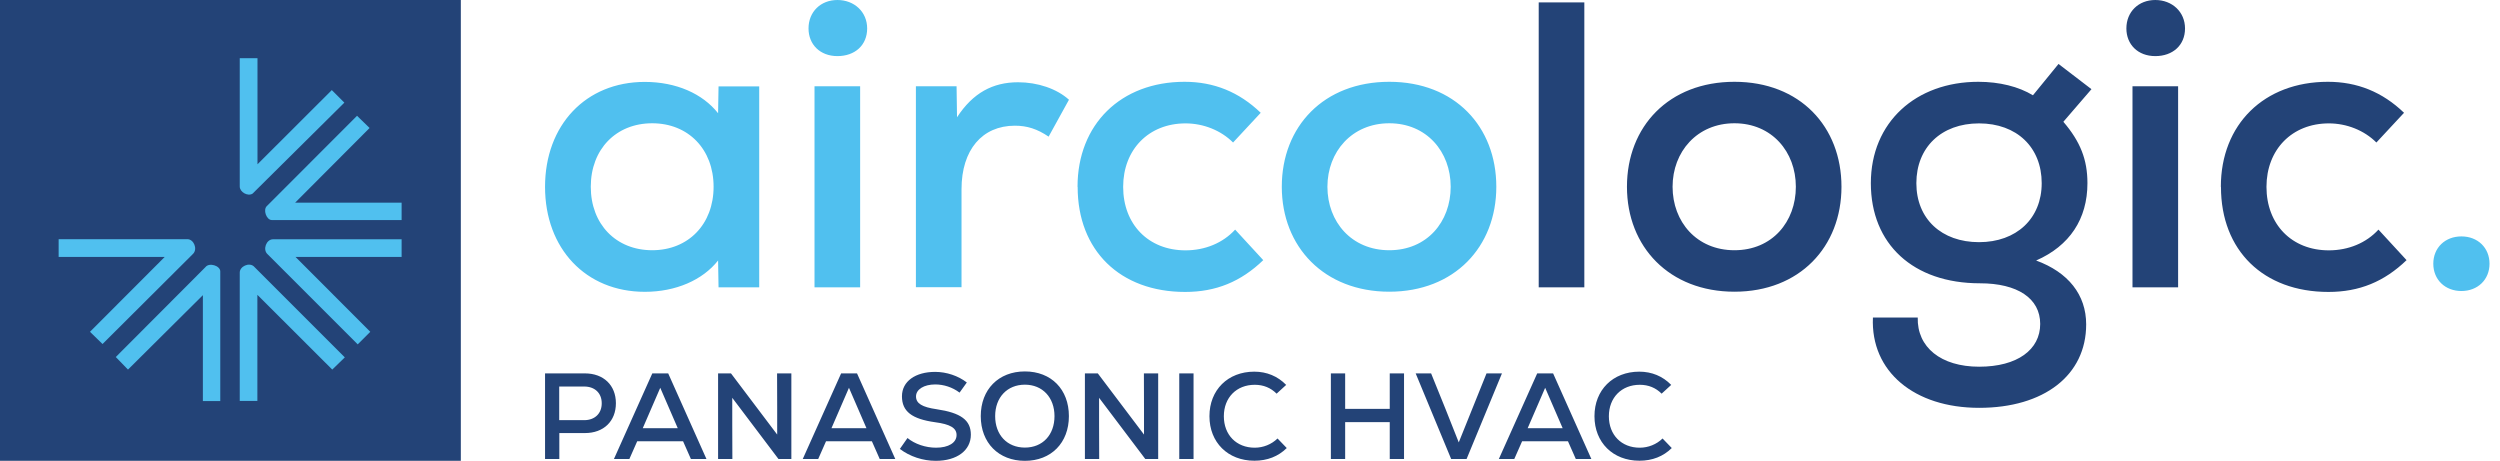
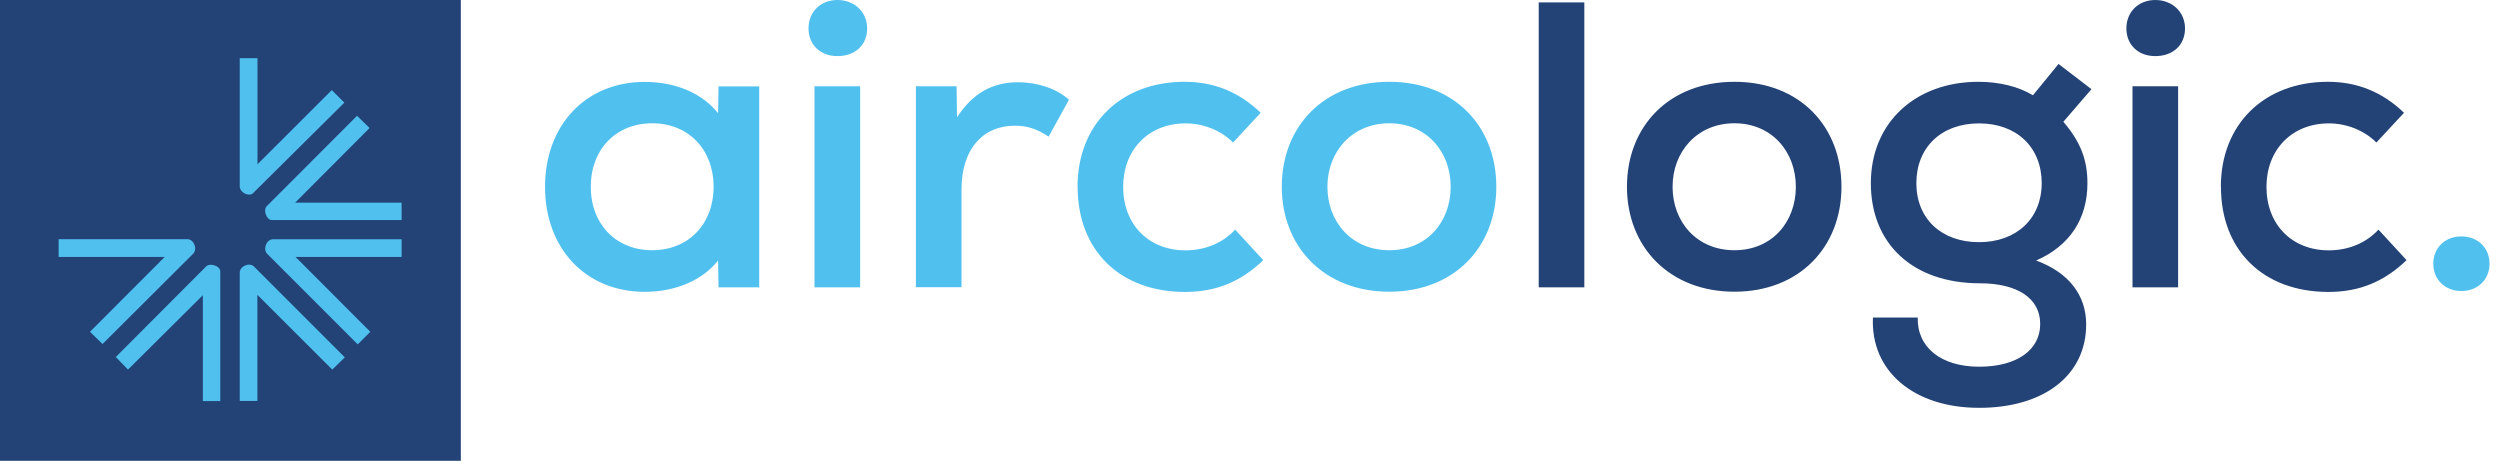
<svg xmlns="http://www.w3.org/2000/svg" id="Laag_1" width="217" height="40" version="1.1" viewBox="0 0 217 40">
-   <path d="M53.46,35c0,1.56-1.06,2.59-2.69,2.59h-2.22v2.25h-1.24v-7.43h3.46c1.62,0,2.69,1.03,2.69,2.59h0ZM52.23,35c0-.88-.6-1.45-1.52-1.45h-2.17v2.92h2.17c.91,0,1.52-.57,1.52-1.46h0ZM59.3,38.3h-3.99l-.68,1.54h-1.34l3.33-7.43h1.38l3.32,7.43h-1.35l-.68-1.54h0ZM55.79,37.17h3.04l-1.52-3.51-1.52,3.51h0ZM68.69,32.41v7.43h-1.12l-4.01-5.31v2.37s.01,2.94.01,2.94h-1.24v-7.43h1.12l4.01,5.31v-2.22s-.01-3.09-.01-3.09h1.24ZM75.69,38.3h-3.99l-.68,1.54h-1.34l3.33-7.43h1.38l3.32,7.43h-1.35l-.68-1.54h0ZM72.17,37.17h3.04l-1.52-3.51-1.52,3.51h0ZM78.12,38.95l.65-.93c.63.52,1.57.84,2.48.84,1.08,0,1.78-.43,1.78-1.1,0-.62-.57-.94-1.86-1.11-2.02-.28-2.88-.94-2.88-2.25s1.18-2.12,2.88-2.12c.99,0,2,.34,2.75.92l-.63.88c-.62-.47-1.38-.71-2.11-.71-.98,0-1.67.43-1.67,1.04s.53.93,1.78,1.11c2.1.31,2.98.94,2.98,2.21,0,1.37-1.21,2.27-3.04,2.27-1.12,0-2.26-.37-3.13-1.04h0ZM85.13,36.12c0-2.31,1.54-3.88,3.83-3.88s3.82,1.56,3.82,3.88-1.54,3.88-3.82,3.88-3.83-1.56-3.83-3.88ZM91.53,36.12c0-1.62-1.04-2.73-2.57-2.73s-2.58,1.1-2.58,2.73,1.04,2.73,2.58,2.73,2.57-1.1,2.57-2.73ZM100.53,32.41v7.43h-1.12l-4.01-5.31v2.37s.01,2.94.01,2.94h-1.24v-7.43h1.12l4.01,5.31v-2.22s-.01-3.09-.01-3.09h1.24ZM102.36,32.41h1.24v7.43h-1.24v-7.43ZM104.98,36.12c0-2.27,1.6-3.86,3.89-3.86,1.08,0,2.03.39,2.77,1.15l-.83.76c-.51-.51-1.14-.77-1.9-.77-1.58,0-2.68,1.11-2.68,2.73s1.09,2.73,2.68,2.73c.74,0,1.46-.29,1.98-.8l.8.83c-.74.73-1.69,1.1-2.81,1.1-2.3,0-3.9-1.59-3.9-3.86h0ZM121.87,32.41v7.43h-1.24v-3.2h-3.87v3.2h-1.24v-7.43h1.24v3.08h3.87v-3.08h1.24ZM130.37,32.41l-3.07,7.43h-1.34l-3.08-7.43h1.34l1.25,3.09,1.15,2.9,2.41-5.99h1.34ZM136.11,38.3h-3.99l-.68,1.54h-1.34l3.33-7.43h1.38l3.32,7.43h-1.35l-.68-1.54h0ZM132.6,37.17h3.04l-1.52-3.51-1.52,3.51ZM138.4,36.12c0-2.27,1.6-3.86,3.89-3.86,1.08,0,2.03.39,2.77,1.15l-.83.76c-.51-.51-1.14-.77-1.9-.77-1.58,0-2.68,1.11-2.68,2.73s1.09,2.73,2.68,2.73c.74,0,1.46-.29,1.98-.8l.8.83c-.74.73-1.69,1.1-2.81,1.1-2.3,0-3.9-1.59-3.9-3.86h0Z" fill="#234377" />
  <path d="M133.56.21h3.96v24.73h-3.96V.21h0ZM141.22,16.21c0-5.23,3.64-9.11,9.33-9.11s9.29,3.89,9.29,9.11-3.64,9.11-9.29,9.11-9.33-3.89-9.33-9.11ZM155.88,16.21c0-3.04-2.09-5.51-5.33-5.51s-5.37,2.47-5.37,5.51,2.09,5.51,5.37,5.51,5.33-2.47,5.33-5.51h0ZM176.73,22.61c2.79,1.02,4.35,2.97,4.35,5.55,0,4.42-3.67,7.24-9.29,7.24s-9.43-3.14-9.22-7.84h3.89c-.07,2.58,2.01,4.27,5.33,4.27s5.3-1.48,5.3-3.71-1.98-3.53-5.23-3.53c-5.79,0-9.47-3.39-9.47-8.69s3.92-8.8,9.33-8.8c1.84,0,3.5.42,4.74,1.17l2.22-2.72,2.86,2.19-2.44,2.83c1.48,1.73,2.09,3.29,2.09,5.33,0,3.11-1.55,5.44-4.45,6.71h0ZM177.22,15.9c0-3.11-2.16-5.19-5.44-5.19s-5.44,2.09-5.44,5.19,2.19,5.12,5.44,5.12,5.44-2.05,5.44-5.12h0ZM184.57,2.47c0-1.45,1.06-2.47,2.51-2.47s2.58,1.02,2.58,2.47-1.06,2.4-2.58,2.4-2.51-1.02-2.51-2.4ZM185.1,7.49h3.96v17.45h-3.96V7.49h0ZM192.77,16.21c0-5.41,3.75-9.11,9.29-9.11,2.54,0,4.73.88,6.61,2.69l-2.4,2.58c-1.06-1.06-2.58-1.66-4.13-1.66-3.18,0-5.41,2.26-5.41,5.51s2.19,5.51,5.41,5.51c1.7,0,3.25-.64,4.31-1.8l2.44,2.65c-1.94,1.87-4.1,2.76-6.78,2.76-5.65,0-9.33-3.6-9.33-9.11h0Z" fill="#234377" />
  <path d="M65.9,7.49v17.45h-3.53l-.04-2.33c-1.34,1.7-3.67,2.72-6.36,2.72-5.12,0-8.66-3.75-8.66-9.11s3.53-9.11,8.66-9.11c2.72,0,5.02,1.02,6.36,2.72l.04-2.33h3.53ZM61.94,16.21c0-3.25-2.19-5.51-5.33-5.51s-5.33,2.26-5.33,5.51,2.19,5.51,5.33,5.51,5.33-2.26,5.33-5.51h0ZM70.18,2.47c0-1.45,1.06-2.47,2.51-2.47s2.58,1.02,2.58,2.47-1.06,2.4-2.58,2.4-2.51-1.02-2.51-2.4ZM70.7,7.49h3.96v17.45h-3.96V7.49h0ZM92.79,8.65l-1.77,3.21c-.99-.67-1.87-.95-2.93-.95-2.83,0-4.63,2.09-4.63,5.51v8.51h-3.96V7.49h3.53l.04,2.69c1.38-2.12,3.11-3.04,5.3-3.04,1.7,0,3.36.56,4.42,1.52h0ZM93.53,16.21c0-5.41,3.75-9.11,9.29-9.11,2.54,0,4.73.88,6.61,2.69l-2.4,2.58c-1.06-1.06-2.58-1.66-4.13-1.66-3.18,0-5.41,2.26-5.41,5.51s2.19,5.51,5.41,5.51c1.7,0,3.25-.64,4.31-1.8l2.44,2.65c-1.94,1.87-4.1,2.76-6.78,2.76-5.65,0-9.33-3.6-9.33-9.11h0ZM111.26,16.21c0-5.23,3.64-9.11,9.33-9.11s9.29,3.89,9.29,9.11-3.64,9.11-9.29,9.11-9.33-3.89-9.33-9.11ZM125.92,16.21c0-3.04-2.09-5.51-5.33-5.51s-5.37,2.47-5.37,5.51,2.09,5.51,5.37,5.51,5.33-2.47,5.33-5.51h0ZM211.21,22.89c0-1.38,1.02-2.37,2.44-2.37s2.44.99,2.44,2.37-1.02,2.37-2.44,2.37-2.44-.99-2.44-2.37Z" fill="#50c0ef" />
  <g>
    <rect width="40" height="40" fill="#234377" />
    <path d="M34.86,20.76v1.54h-9.21l6.49,6.5-1.09,1.09-7.83-7.83c-.44-.4-.1-1.29.47-1.29h11.17,0ZM20.81,5.05h1.54v9.21l6.45-6.44,1.09,1.09-7.97,7.9c-.42.26-1.11-.14-1.11-.62V5.05h0ZM14.31,22.3H5.09v-1.54h11.17c.57,0,.91.86.5,1.27l-7.86,7.83-1.09-1.06,6.49-6.5h0ZM20.81,34.81v-11.15c0-.54.8-.9,1.21-.55l7.91,7.91-1.09,1.06-6.5-6.49v9.21h-1.54,0ZM17.61,34.81v-9.19l-6.5,6.46-1.06-1.09,7.78-7.8c.32-.43,1.29-.13,1.29.37v11.25h-1.51ZM25.62,17.59h9.24v1.51h-11.27c-.46,0-.8-.91-.4-1.24l7.8-7.81,1.09,1.06-6.46,6.48h0Z" fill="#50c0ef" />
  </g>
</svg>